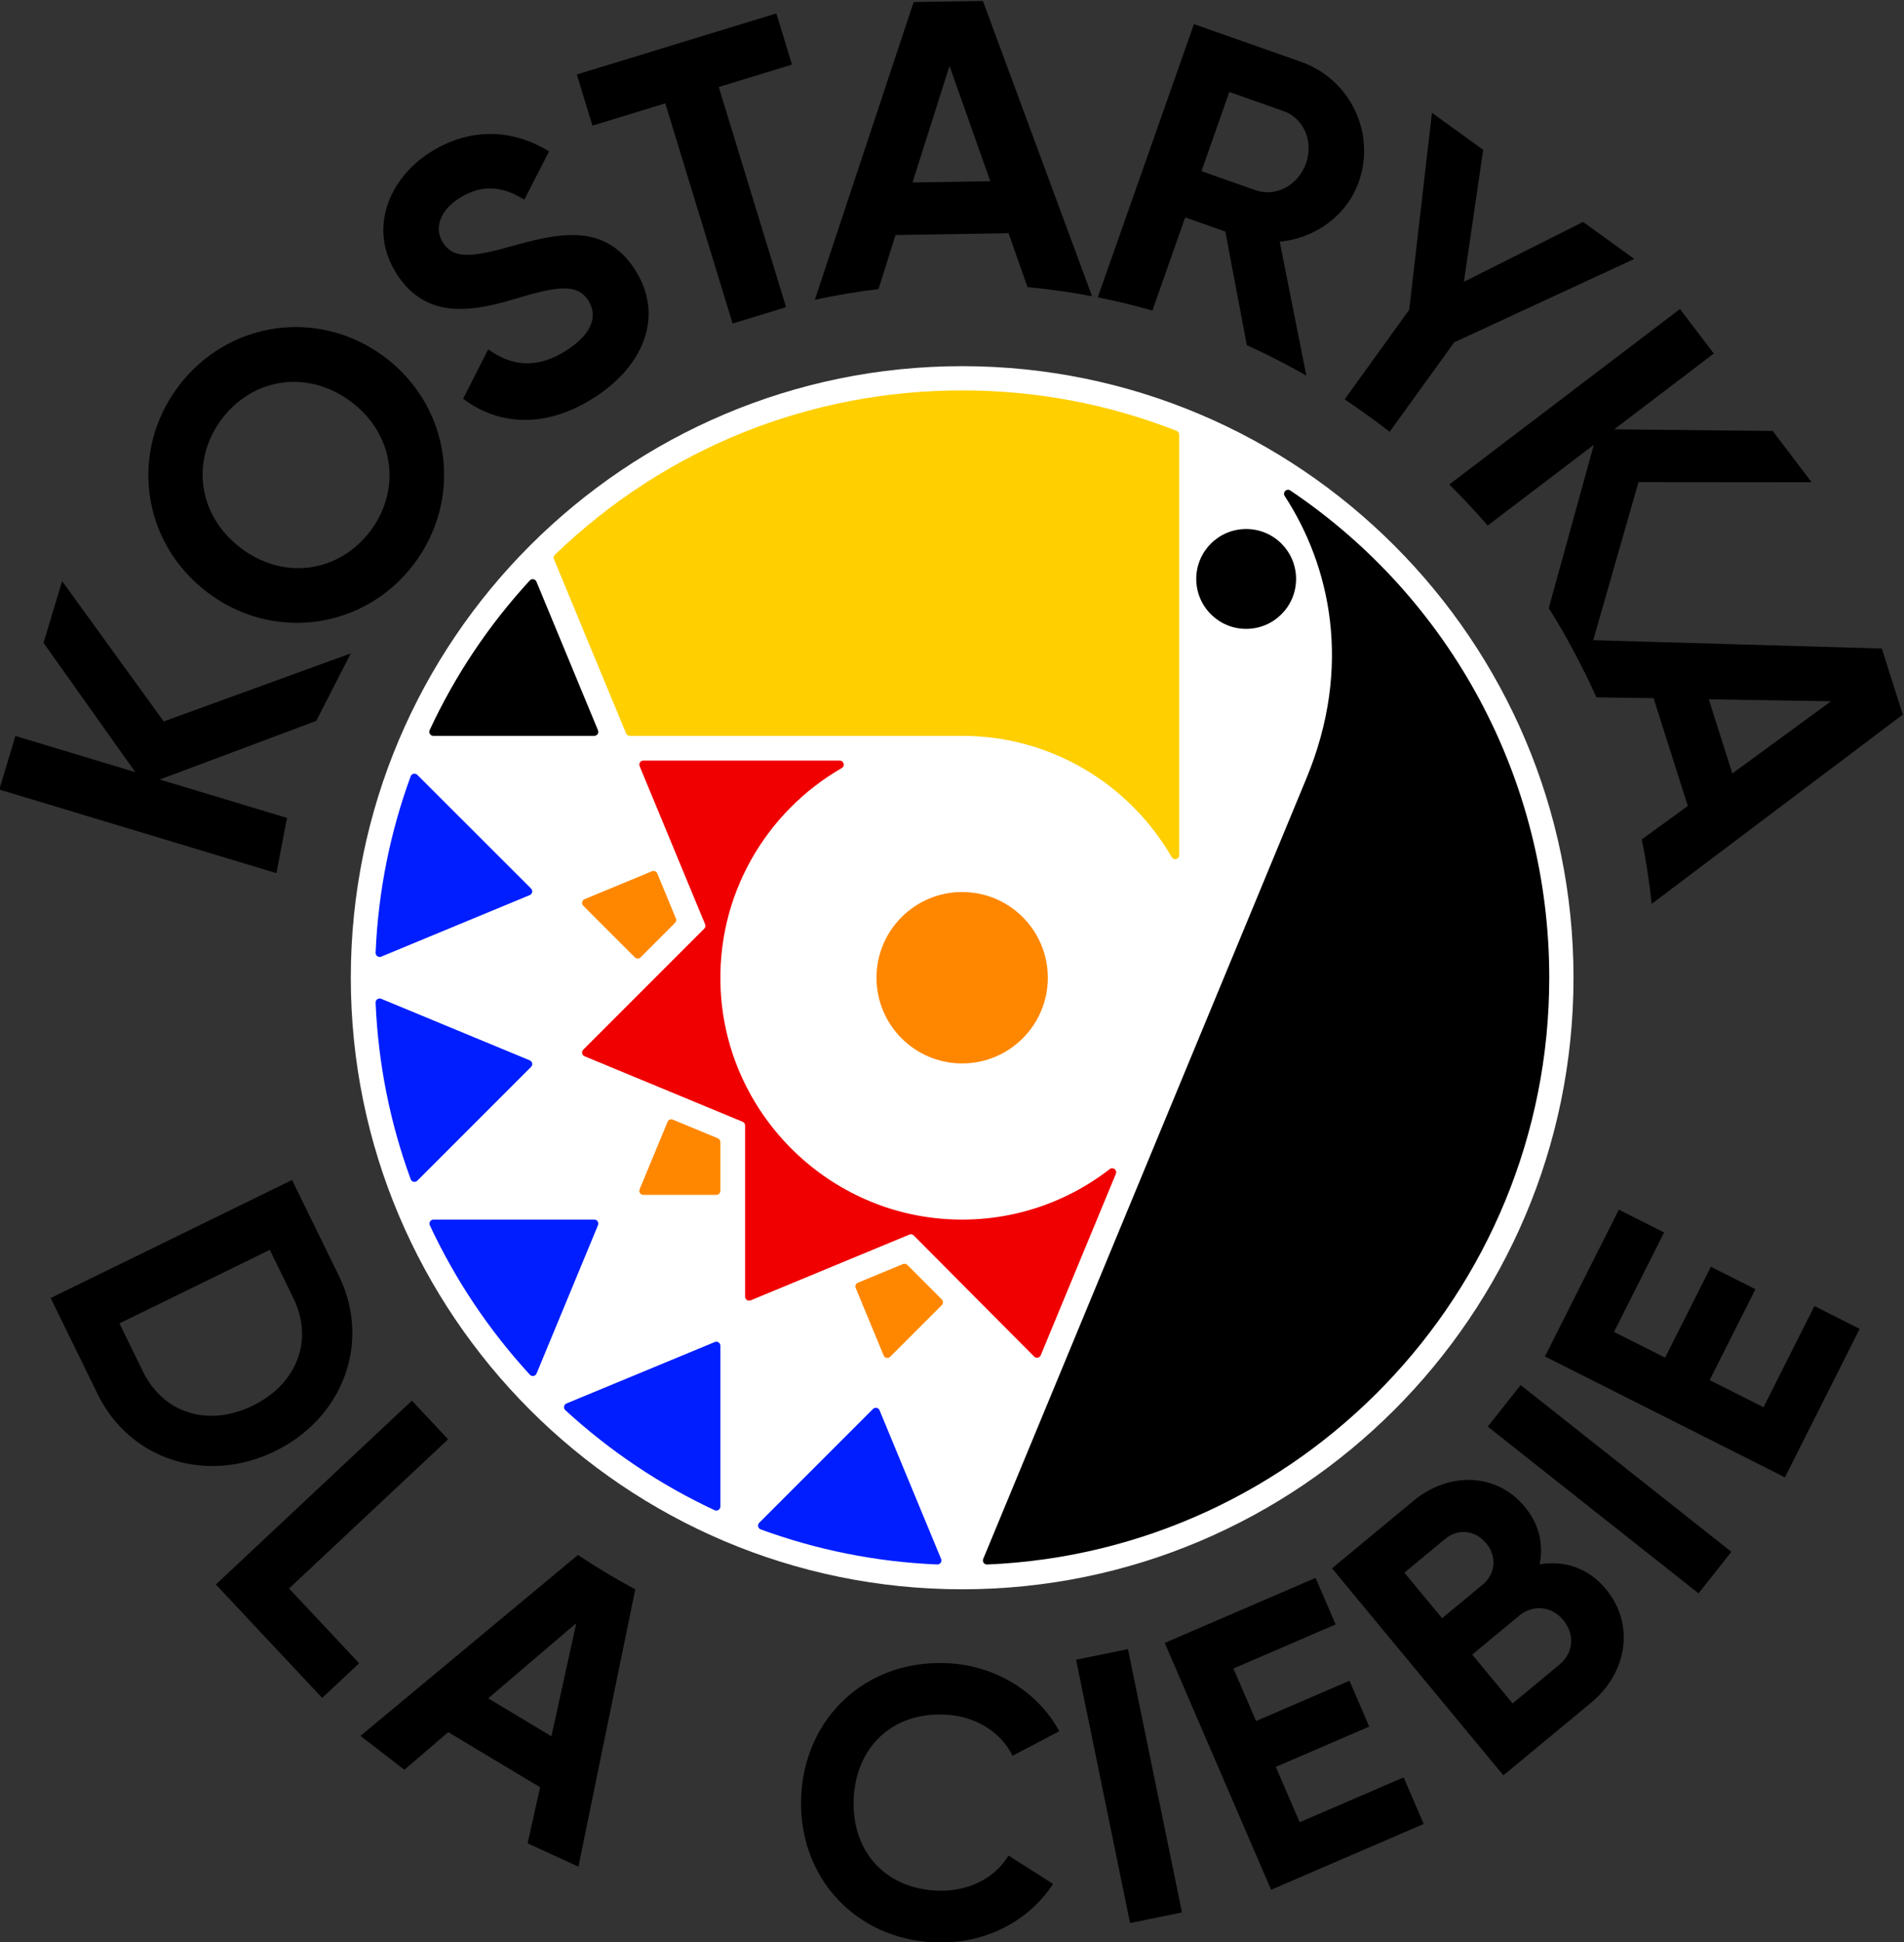
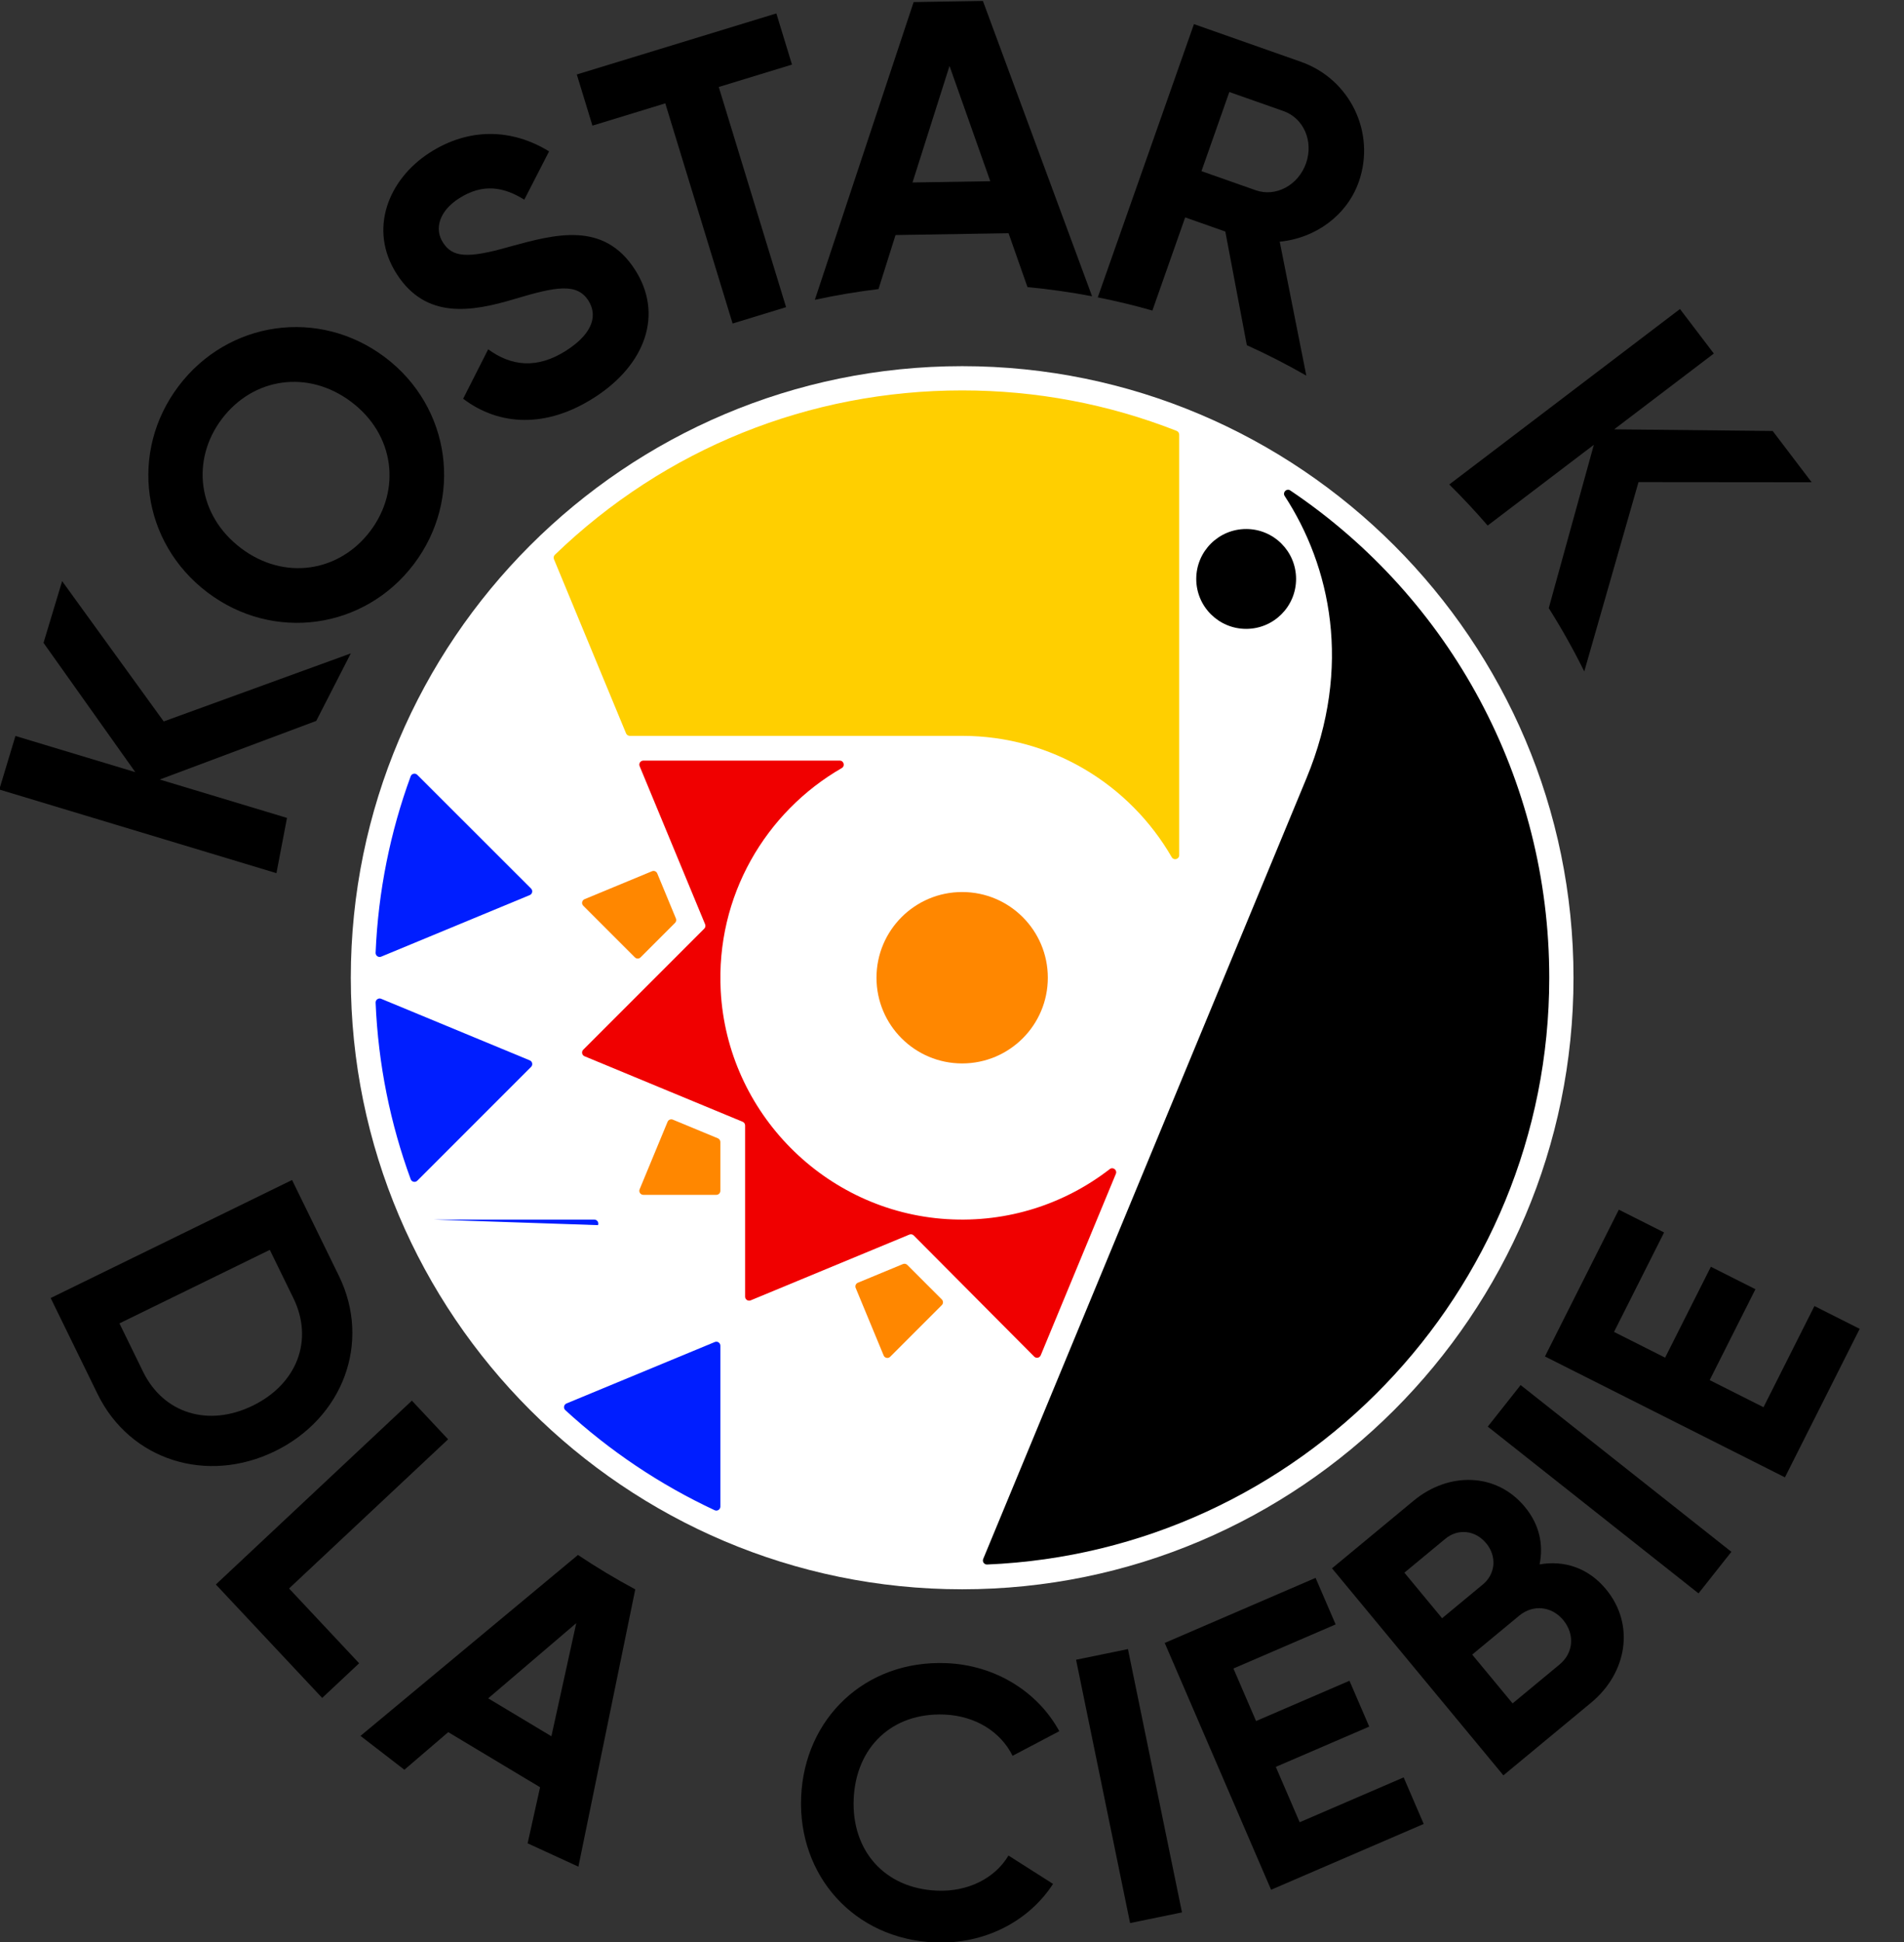
<svg xmlns="http://www.w3.org/2000/svg" version="1.1" id="svg55" width="274.534" height="279.93" viewBox="0 0 274.534 279.93">
  <rect x="0" y="0" width="274.534" height="279.93" fill="#333333" stroke="none" />
  <defs id="defs59">
    <clipPath clipPathUnits="userSpaceOnUse" id="clipPath81">
      <path d="M 0,595.276 H 841.89 V 0 H 0 Z" id="path79" />
    </clipPath>
  </defs>
  <g id="g61" transform="matrix(1.333,0,0,-1.333,-409.128,547.243)">
    <g id="g67" transform="translate(392.591,403.551)">
      <path d="m 0,0 -7.922,-2.422 7.282,-23.807 -5.784,-1.769 -7.281,23.806 -7.88,-2.41 -1.692,5.533 21.585,6.601 z" style="fill:#000000;fill-opacity:1;fill-rule:nonzero;stroke:none" id="path69" />
    </g>
    <g id="g71" transform="translate(341.13,332.584)">
      <path d="m 0,0 -16.928,-6.339 13.764,-4.151 -1.141,-5.974 -29.979,9.043 1.747,5.79 12.966,-3.911 L -29.5,8.44 -27.487,15.112 -16.498,-0.059 3.739,7.3 Z" style="fill:#000000;fill-opacity:1;fill-rule:nonzero;stroke:none" id="path73" />
    </g>
    <g id="g75">
      <g id="g77" clip-path="url(#clipPath81)">
        <g id="g83" transform="translate(457.235,363.84)">
-           <path d="M 0,0 6.987,9.679 26.468,18.696 20.925,22.697 8.033,16.22 10.122,30.496 4.579,34.497 2.118,13.193 -4.869,3.513 C -3.199,2.405 -1.573,1.235 0,0" style="fill:#000000;fill-opacity:1;fill-rule:nonzero;stroke:none" id="path85" />
-         </g>
+           </g>
        <g id="g87" transform="translate(409.63,403.404)">
          <path d="m 0,0 4.41,-12.464 -8.413,-0.137 z m -7.682,-24.127 1.842,5.842 12.226,0.198 2.048,-5.827 c 2.362,-0.222 4.692,-0.554 6.985,-0.991 L 3.612,7.028 -3.882,6.906 -14.567,-25.288 c 2.259,0.49 4.555,0.88 6.885,1.161" style="fill:#000000;fill-opacity:1;fill-rule:nonzero;stroke:none" id="path89" />
        </g>
        <g id="g91" transform="translate(439.897,400.586)">
          <path d="m 0,0 5.869,-2.067 c 2.15,-0.757 3.272,-3.243 2.428,-5.641 -0.844,-2.397 -3.292,-3.673 -5.441,-2.916 l -5.87,2.068 z m -8.323,-23.631 3.548,10.073 4.34,-1.529 2.328,-12.289 c 2.204,-0.996 4.351,-2.096 6.436,-3.293 l -2.878,14.485 c 3.846,0.365 7.269,2.83 8.55,6.468 1.864,5.29 -0.921,11.103 -6.254,12.981 L -3.827,7.341 -14.232,-22.205 c 1.999,-0.398 3.971,-0.872 5.909,-1.426" style="fill:#000000;fill-opacity:1;fill-rule:nonzero;stroke:none" id="path93" />
        </g>
        <g id="g95" transform="translate(467.839,353.706)">
          <path d="M 0,0 11.487,8.733 6.609,-8.927 c 1.395,-2.208 2.678,-4.494 3.842,-6.849 l 5.866,20.474 18.731,-0.017 -4.217,5.547 -17.146,0.177 10.78,8.196 -3.661,4.814 L -4.151,4.442 C -2.709,3.017 -1.323,1.536 0,0" style="fill:#000000;fill-opacity:1;fill-rule:nonzero;stroke:none" id="path97" />
        </g>
        <g id="g99" transform="translate(504.977,334.706)">
-           <path d="m 0,0 -10.67,-7.807 -2.549,8.019 z m -25.375,0.424 6.184,-0.087 3.704,-11.652 -4.98,-3.627 c 0.464,-2.286 0.822,-4.609 1.073,-6.964 L 7.769,-1.439 5.499,5.703 -28.512,6.686 c 1.139,-2.032 2.187,-4.121 3.137,-6.262" style="fill:#000000;fill-opacity:1;fill-rule:nonzero;stroke:none" id="path101" />
-         </g>
+           </g>
        <g id="g103" transform="translate(344.936,367.065)">
          <path d="m 0,0 c -4.721,3.567 -10.659,2.614 -14.014,-1.827 -3.356,-4.442 -2.649,-10.414 2.072,-13.98 4.687,-3.54 10.625,-2.588 13.98,1.853 C 5.393,-9.512 4.686,-3.54 0,0 m -15.561,-20.598 c -7.169,5.415 -8.476,15.247 -3.14,22.311 5.337,7.064 15.177,8.529 22.347,3.113 7.134,-5.389 8.45,-15.282 3.113,-22.346 -5.337,-7.064 -15.186,-8.468 -22.32,-3.078" style="fill:#000000;fill-opacity:1;fill-rule:nonzero;stroke:none" id="path105" />
        </g>
        <g id="g107" transform="translate(357.021,367.419)">
          <path d="m 0,0 2.707,5.344 c 2.465,-1.8 5.267,-2.183 8.471,-0.117 3.057,1.971 3.294,3.949 2.368,5.386 -1.235,1.915 -3.441,1.535 -7.984,0.17 -4.677,-1.399 -9.577,-2.212 -12.735,2.686 -3.135,4.862 -0.889,10.273 3.531,13.124 4.235,2.731 8.877,2.648 12.936,0.155 L 6.613,21.525 c -2.18,1.358 -4.458,1.818 -7.073,0.132 -2.136,-1.377 -2.676,-3.29 -1.726,-4.763 1.021,-1.584 2.562,-1.789 7.226,-0.45 4.92,1.347 10.144,2.787 13.541,-2.48 C 21.692,9.139 19.725,3.699 14.237,0.16 8.971,-3.237 3.87,-2.928 0,0" style="fill:#000000;fill-opacity:1;fill-rule:nonzero;stroke:none" id="path109" />
        </g>
        <g id="g111" transform="translate(410.997,238.685)">
          <path d="m 0,0 c -36.464,0 -66.129,29.665 -66.129,66.129 0,36.463 29.665,66.128 66.129,66.128 36.464,0 66.129,-29.665 66.129,-66.128 C 66.129,29.665 36.464,0 0,0" style="fill:#ffffff;fill-opacity:1;fill-rule:nonzero;stroke:none" id="path113" />
        </g>
        <g id="g115" transform="translate(348.154,307.091)">
          <path d="m 0,0 16.072,6.657 c 0.285,0.119 0.359,0.489 0.14,0.708 L 3.906,19.66 C 3.682,19.883 3.299,19.801 3.19,19.504 0.994,13.51 -0.322,7.097 -0.603,0.42 -0.616,0.103 -0.293,-0.121 0,0" style="fill:#001eff;fill-opacity:1;fill-rule:nonzero;stroke:none" id="path117" />
        </g>
        <g id="g119" transform="translate(371.207,278.66)">
-           <path d="m 0,0 h -17.393 c -0.317,0 -0.53,-0.331 -0.396,-0.619 2.773,-5.94 6.436,-11.384 10.821,-16.156 0.214,-0.234 0.601,-0.163 0.722,0.13 L 0.401,-0.6 C 0.519,-0.314 0.309,0 0,0" style="fill:#001eff;fill-opacity:1;fill-rule:nonzero;stroke:none" id="path121" />
+           <path d="m 0,0 h -17.393 L 0.401,-0.6 C 0.519,-0.314 0.309,0 0,0" style="fill:#001eff;fill-opacity:1;fill-rule:nonzero;stroke:none" id="path121" />
        </g>
        <g id="g123" transform="translate(364.227,295.878)">
          <path d="m 0,0 -16.072,6.657 c -0.293,0.122 -0.616,-0.103 -0.603,-0.419 0.28,-6.681 1.598,-13.097 3.795,-19.093 0.109,-0.297 0.493,-0.38 0.717,-0.156 L 0.141,-0.707 C 0.359,-0.489 0.286,-0.118 0,0" style="fill:#001eff;fill-opacity:1;fill-rule:nonzero;stroke:none" id="path125" />
        </g>
        <g id="g127" transform="translate(389.205,245.162)">
-           <path d="m 0,0 c 5.996,-2.197 12.413,-3.513 19.094,-3.794 0.316,-0.013 0.541,0.31 0.419,0.603 l -6.657,16.072 c -0.118,0.285 -0.489,0.359 -0.707,0.14 L -0.156,0.717 C -0.38,0.493 -0.297,0.109 0,0" style="fill:#001eff;fill-opacity:1;fill-rule:nonzero;stroke:none" id="path129" />
-         </g>
+           </g>
        <g id="g131" transform="translate(384.244,265.423)">
          <path d="m 0,0 -16.044,-6.645 c -0.292,-0.121 -0.363,-0.508 -0.129,-0.722 4.772,-4.385 10.214,-8.049 16.154,-10.822 0.287,-0.134 0.619,0.079 0.619,0.396 V -0.401 C 0.6,-0.092 0.286,0.118 0,0" style="fill:#001eff;fill-opacity:1;fill-rule:nonzero;stroke:none" id="path133" />
        </g>
        <g id="g135" transform="translate(353.793,330.967)">
-           <path d="m 0,0 h 17.414 c 0.309,0 0.519,0.314 0.4,0.6 l -6.657,16.071 c -0.121,0.293 -0.508,0.363 -0.722,0.13 C 5.99,11.969 2.358,6.544 -0.396,0.618 -0.53,0.331 -0.317,0 0,0" style="fill:#000000;fill-opacity:1;fill-rule:nonzero;stroke:none" id="path137" />
-         </g>
+           </g>
        <g id="g139" transform="translate(374.643,331.235)">
          <path d="m 0,0 c 0.067,-0.162 0.225,-0.268 0.401,-0.268 h 35.954 c 9.679,0 18.148,-5.286 22.67,-13.123 0.221,-0.382 0.806,-0.221 0.806,0.22 v 45.474 c 0,0.179 -0.11,0.341 -0.277,0.407 -7.39,2.904 -15.188,4.375 -23.199,4.375 C 19.79,37.085 4.193,30.783 -7.7,19.312 -7.829,19.188 -7.868,18.996 -7.8,18.831 Z" style="fill:#ffcf00;fill-opacity:1;fill-rule:nonzero;stroke:none" id="path141" />
        </g>
        <g id="g143" transform="translate(409.347,278.711)">
          <path d="m 0,0 c -13.164,0.814 -23.759,11.501 -24.465,24.67 -0.551,10.275 4.868,19.361 13.093,24.103 0.382,0.22 0.22,0.806 -0.221,0.806 h -21.243 c -0.309,0 -0.519,-0.314 -0.401,-0.6 l 7.084,-17.101 c 0.067,-0.162 0.03,-0.348 -0.094,-0.472 L -39.336,18.317 c -0.218,-0.218 -0.144,-0.589 0.141,-0.707 l 17.101,-7.083 c 0.162,-0.067 0.267,-0.226 0.267,-0.401 v -18.51 c 0,-0.309 0.314,-0.518 0.6,-0.4 l 17.167,7.111 c 0.162,0.068 0.349,0.03 0.473,-0.095 L 9.441,-14.864 c 0.218,-0.22 0.59,-0.147 0.708,0.139 L 18.278,4.9 C 18.448,5.309 17.966,5.68 17.615,5.408 12.794,1.678 6.642,-0.411 0,0" style="fill:#f00000;fill-opacity:1;fill-rule:nonzero;stroke:none" id="path145" />
        </g>
        <g id="g147" transform="translate(420.264,304.813)">
          <path d="m 0,0 c 0,-5.118 -4.149,-9.267 -9.267,-9.267 -5.117,0 -9.266,4.149 -9.266,9.267 0,5.118 4.149,9.267 9.266,9.267 C -4.149,9.267 0,5.118 0,0" style="fill:#ff8700;fill-opacity:1;fill-rule:nonzero;stroke:none" id="path149" />
        </g>
        <g id="g151" transform="translate(413.274,241.966)">
          <path d="m 0,0 c -0.121,-0.293 0.103,-0.616 0.419,-0.602 33.771,1.418 60.81,29.336 60.81,63.449 0,21.453 -10.684,41.04 -28.015,52.689 -0.393,0.265 -0.862,-0.204 -0.603,-0.601 4.923,-7.542 7.367,-18.418 2.357,-30.515 z" style="fill:#000000;fill-opacity:1;fill-rule:nonzero;stroke:none" id="path153" />
        </g>
        <g id="g155" transform="translate(447.117,347.934)">
          <path d="m 0,0 c 0,-2.982 -2.417,-5.399 -5.399,-5.399 -2.982,0 -5.399,2.417 -5.399,5.399 0,2.982 2.417,5.399 5.399,5.399 C -2.417,5.399 0,2.982 0,0" style="fill:#000000;fill-opacity:1;fill-rule:nonzero;stroke:none" id="path157" />
        </g>
        <g id="g159" transform="translate(399.482,271.266)">
          <path d="m 0,0 3.023,-7.297 c 0.118,-0.286 0.488,-0.36 0.707,-0.141 l 5.585,5.585 c 0.169,0.169 0.169,0.444 0,0.613 L 5.583,2.492 C 5.459,2.616 5.273,2.653 5.111,2.586 L 0.235,0.567 C 0.013,0.475 -0.092,0.221 0,0" style="fill:#ff8700;fill-opacity:1;fill-rule:nonzero;stroke:none" id="path161" />
        </g>
        <g id="g163" transform="translate(376.511,281.337)">
          <path d="m 0,0 h 7.898 c 0.24,0 0.434,0.194 0.434,0.434 v 5.277 c 0,0.176 -0.106,0.334 -0.268,0.401 L 3.189,8.131 C 2.967,8.223 2.714,8.118 2.622,7.897 L -0.401,0.6 C -0.519,0.314 -0.309,0 0,0" style="fill:#ff8700;fill-opacity:1;fill-rule:nonzero;stroke:none" id="path165" />
        </g>
        <g id="g167" transform="translate(370.012,312.598)">
          <path d="m 0,0 5.585,-5.585 c 0.169,-0.169 0.444,-0.169 0.613,0 l 3.732,3.732 c 0.124,0.124 0.161,0.31 0.094,0.472 L 8.004,3.495 C 7.913,3.716 7.659,3.822 7.438,3.73 L 0.141,0.707 C -0.145,0.589 -0.219,0.219 0,0" style="fill:#ff8700;fill-opacity:1;fill-rule:nonzero;stroke:none" id="path169" />
        </g>
        <g id="g171" transform="translate(334.265,258.543)">
          <path d="M 0,0 C 4.812,2.352 6.6,7.108 4.394,11.621 L 1.842,16.844 -14.422,8.894 -11.87,3.672 C -9.663,-0.841 -4.812,-2.352 0,0 m 2.407,-4.924 c -7.349,-3.592 -15.682,-1.01 -19.2,6.19 L -21.862,11.635 4.249,24.398 9.318,14.028 C 12.837,6.829 9.755,-1.332 2.407,-4.924" style="fill:#000000;fill-opacity:1;fill-rule:nonzero;stroke:none" id="path173" />
        </g>
        <g id="g175" transform="translate(345.771,230.685)">
          <path d="M 0,0 -3.998,-3.748 -15.499,8.519 5.704,28.397 9.623,24.217 -7.582,8.088 Z" style="fill:#000000;fill-opacity:1;fill-rule:nonzero;stroke:none" id="path177" />
        </g>
        <g id="g179" transform="translate(393.58,216.218)">
          <path d="m 0,0 c 0.349,8.504 6.925,14.841 15.72,14.48 5.31,-0.218 9.887,-3.107 12.205,-7.358 L 22.871,4.462 C 21.567,7.093 18.81,8.785 15.492,8.921 9.808,9.154 5.913,5.367 5.683,-0.233 5.455,-5.792 9.027,-9.887 14.71,-10.12 c 3.319,-0.136 6.246,1.323 7.718,3.797 l 4.82,-3.065 C 24.63,-13.436 19.831,-15.94 14.48,-15.72 5.686,-15.359 -0.347,-8.463 0,0" style="fill:#000000;fill-opacity:1;fill-rule:nonzero;stroke:none" id="path181" />
        </g>
        <g id="g183" transform="translate(428.931,232.218)">
          <path d="M 0,0 5.844,-28.472 0.231,-29.624 -5.613,-1.152 Z" style="fill:#000000;fill-opacity:1;fill-rule:nonzero;stroke:none" id="path185" />
        </g>
        <g id="g187" transform="translate(458.753,218.345)">
          <path d="m 0,0 2.17,-5.033 -16.508,-7.117 -11.506,26.688 16.317,7.035 2.17,-5.032 -11.056,-4.767 2.449,-5.681 10.103,4.356 2.137,-4.957 -10.104,-4.355 2.581,-5.986 z" style="fill:#000000;fill-opacity:1;fill-rule:nonzero;stroke:none" id="path189" />
        </g>
        <g id="g191" transform="translate(476.015,235.356)">
          <path d="m 0,0 c -1.244,1.503 -3.259,1.722 -4.762,0.477 l -5.085,-4.21 4.37,-5.277 5.085,4.211 C 1.111,-3.555 1.271,-1.535 0,0 m -17.182,5.125 4.078,-4.925 4.413,3.655 c 1.375,1.138 1.525,3.041 0.36,4.448 -1.166,1.408 -3.031,1.642 -4.438,0.476 z M 4.62,3.34 C 7.798,-0.497 6.893,-5.721 3.024,-8.925 l -9.498,-7.865 -18.538,22.386 8.827,7.309 c 3.774,3.125 8.93,3.082 12.028,-0.659 1.589,-1.919 2.035,-4.084 1.598,-6.225 C 0.079,6.48 2.686,5.675 4.62,3.34" style="fill:#000000;fill-opacity:1;fill-rule:nonzero;stroke:none" id="path193" />
        </g>
        <g id="g195" transform="translate(471.407,260.767)">
          <path d="m 0,0 22.795,-18.03 -3.554,-4.494 -22.796,18.03 z" style="fill:#000000;fill-opacity:1;fill-rule:nonzero;stroke:none" id="path197" />
        </g>
        <g id="g199" transform="translate(503.187,269.311)">
          <path d="m 0,0 4.895,-2.465 -8.087,-16.057 -25.958,13.072 7.993,15.872 4.895,-2.465 -5.416,-10.754 5.526,-2.783 4.949,9.828 4.821,-2.428 -4.949,-9.828 5.822,-2.932 z" style="fill:#000000;fill-opacity:1;fill-rule:nonzero;stroke:none" id="path201" />
        </g>
        <g id="g203" transform="translate(366.566,222.791)">
          <path d="M 0,0 -6.836,4.101 2.69,12.234 Z M 2.873,19.606 -20.65,0.041 l 4.748,-3.661 4.744,4.067 9.934,-5.958 -1.347,-6.064 5.492,-2.523 6.151,29.982 c -2.13,1.143 -4.198,2.386 -6.199,3.722" style="fill:#000000;fill-opacity:1;fill-rule:nonzero;stroke:none" id="path205" />
        </g>
      </g>
    </g>
  </g>
</svg>